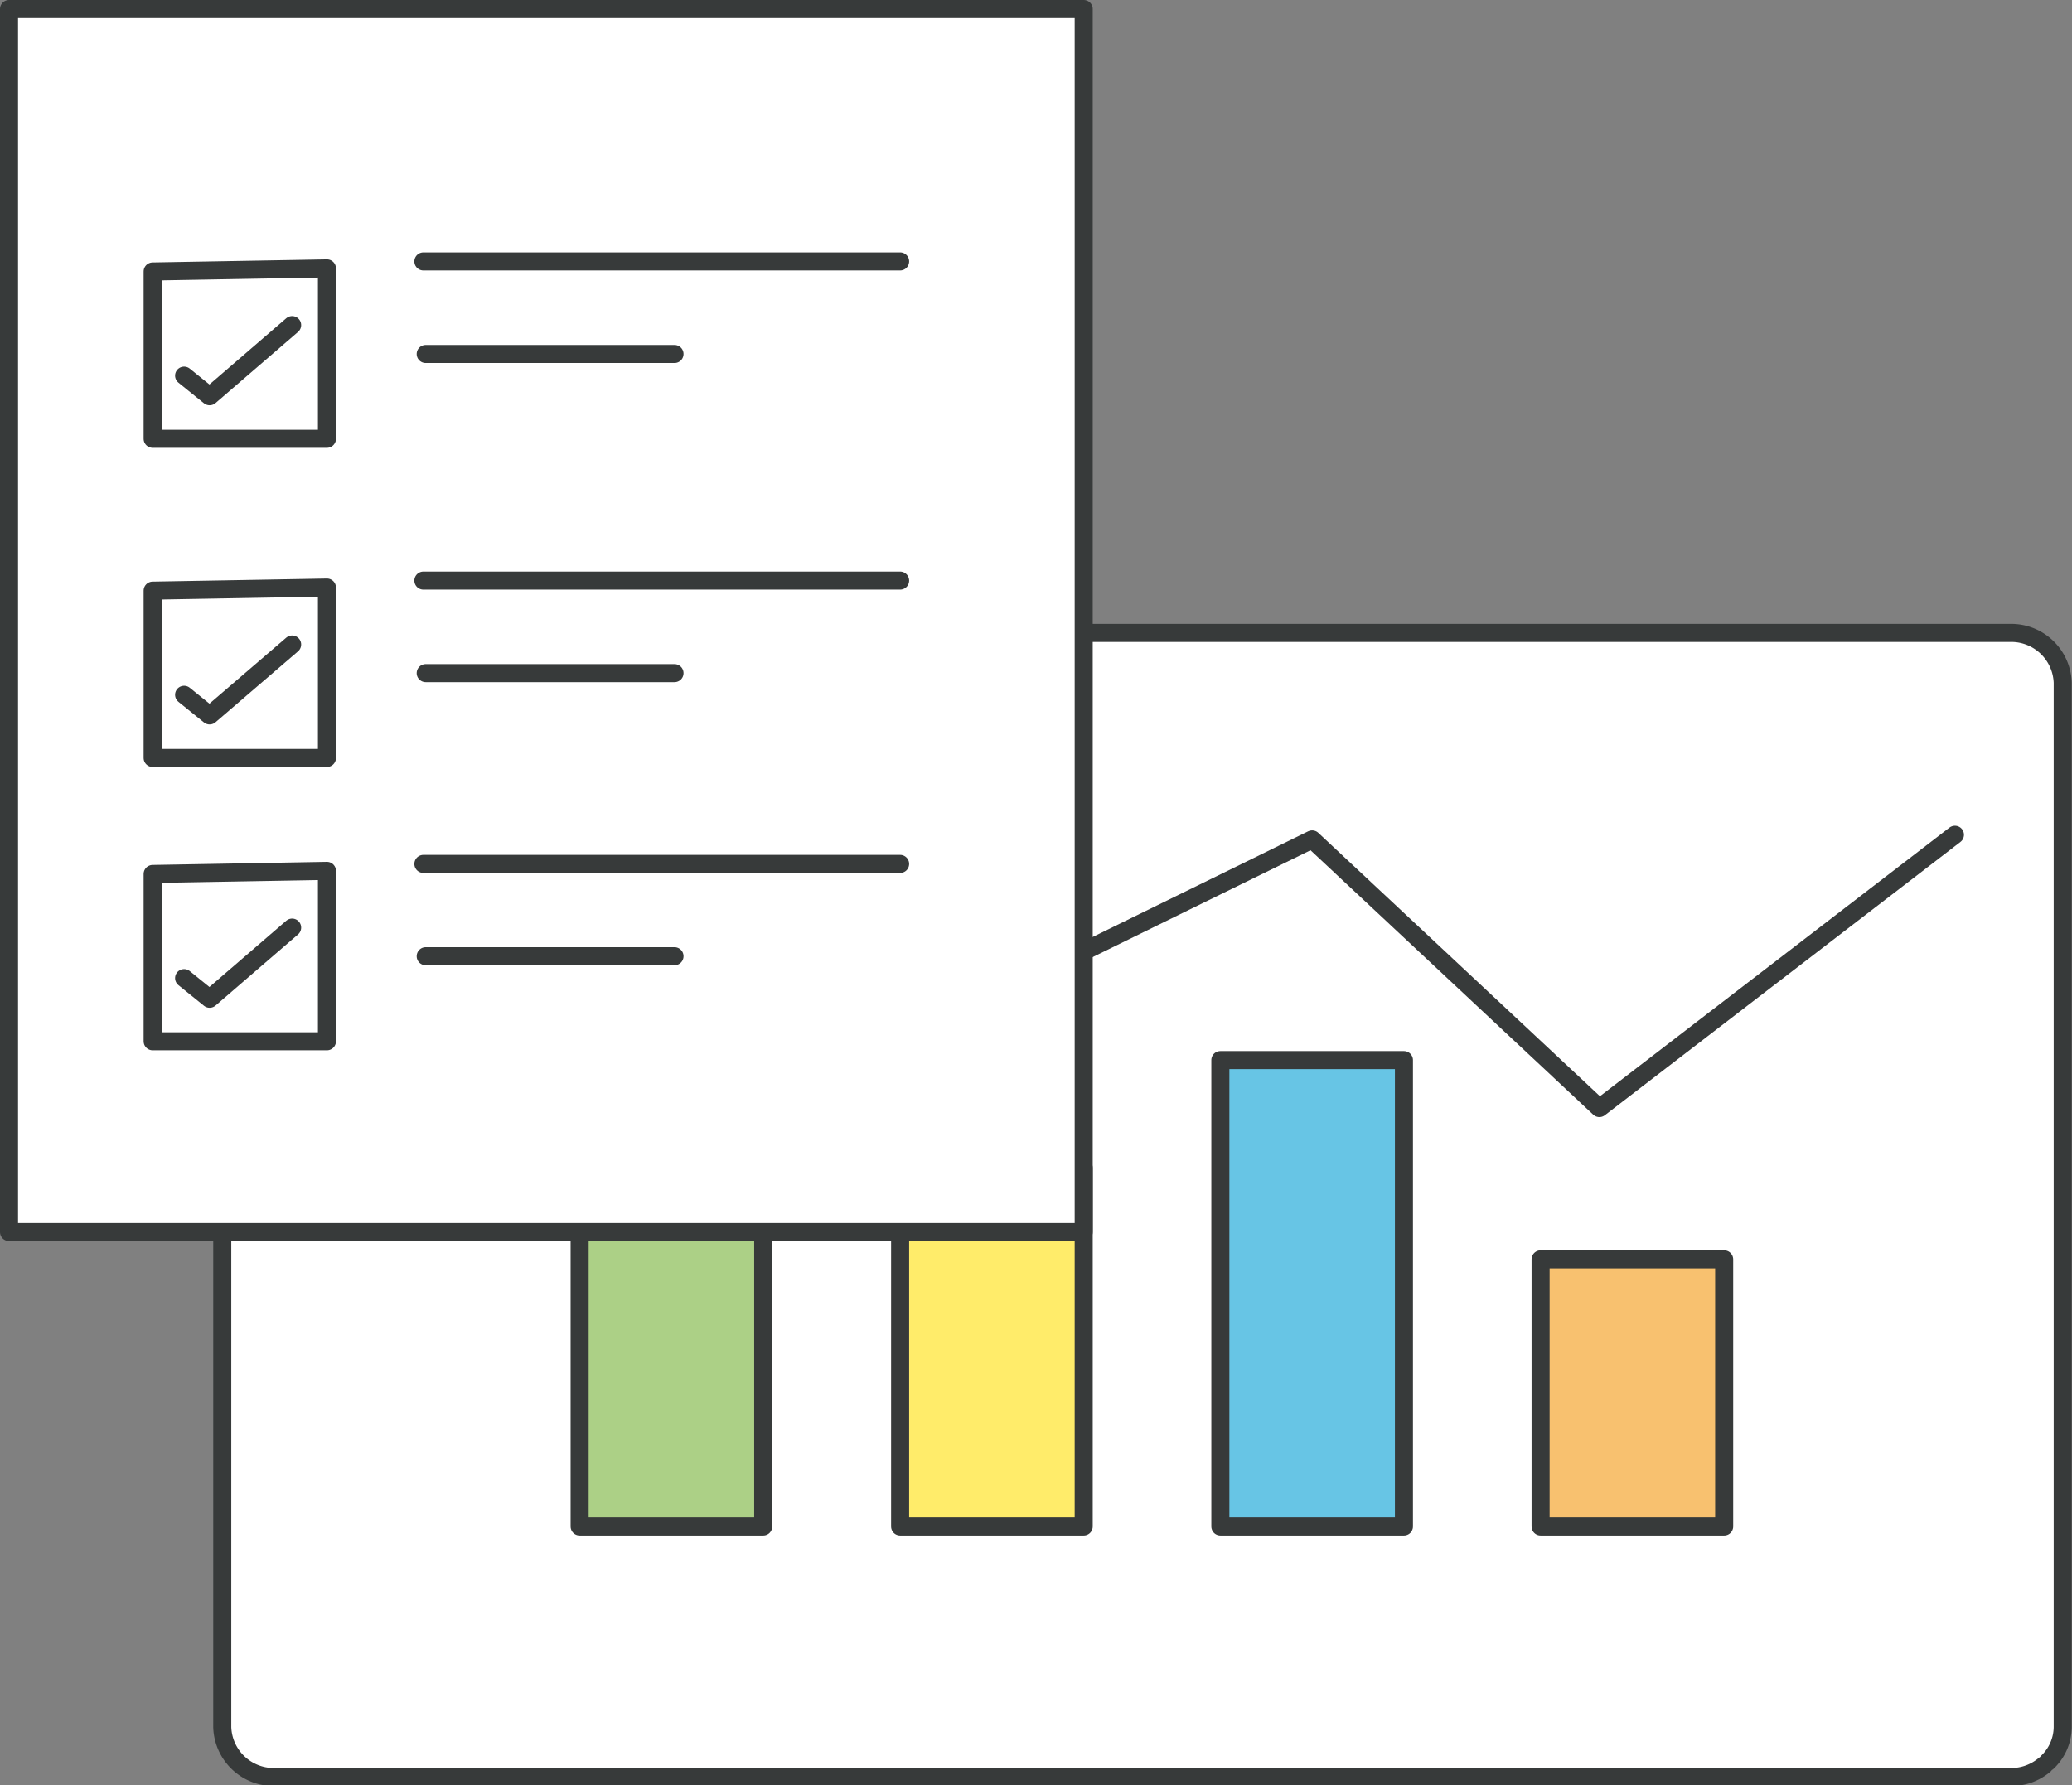
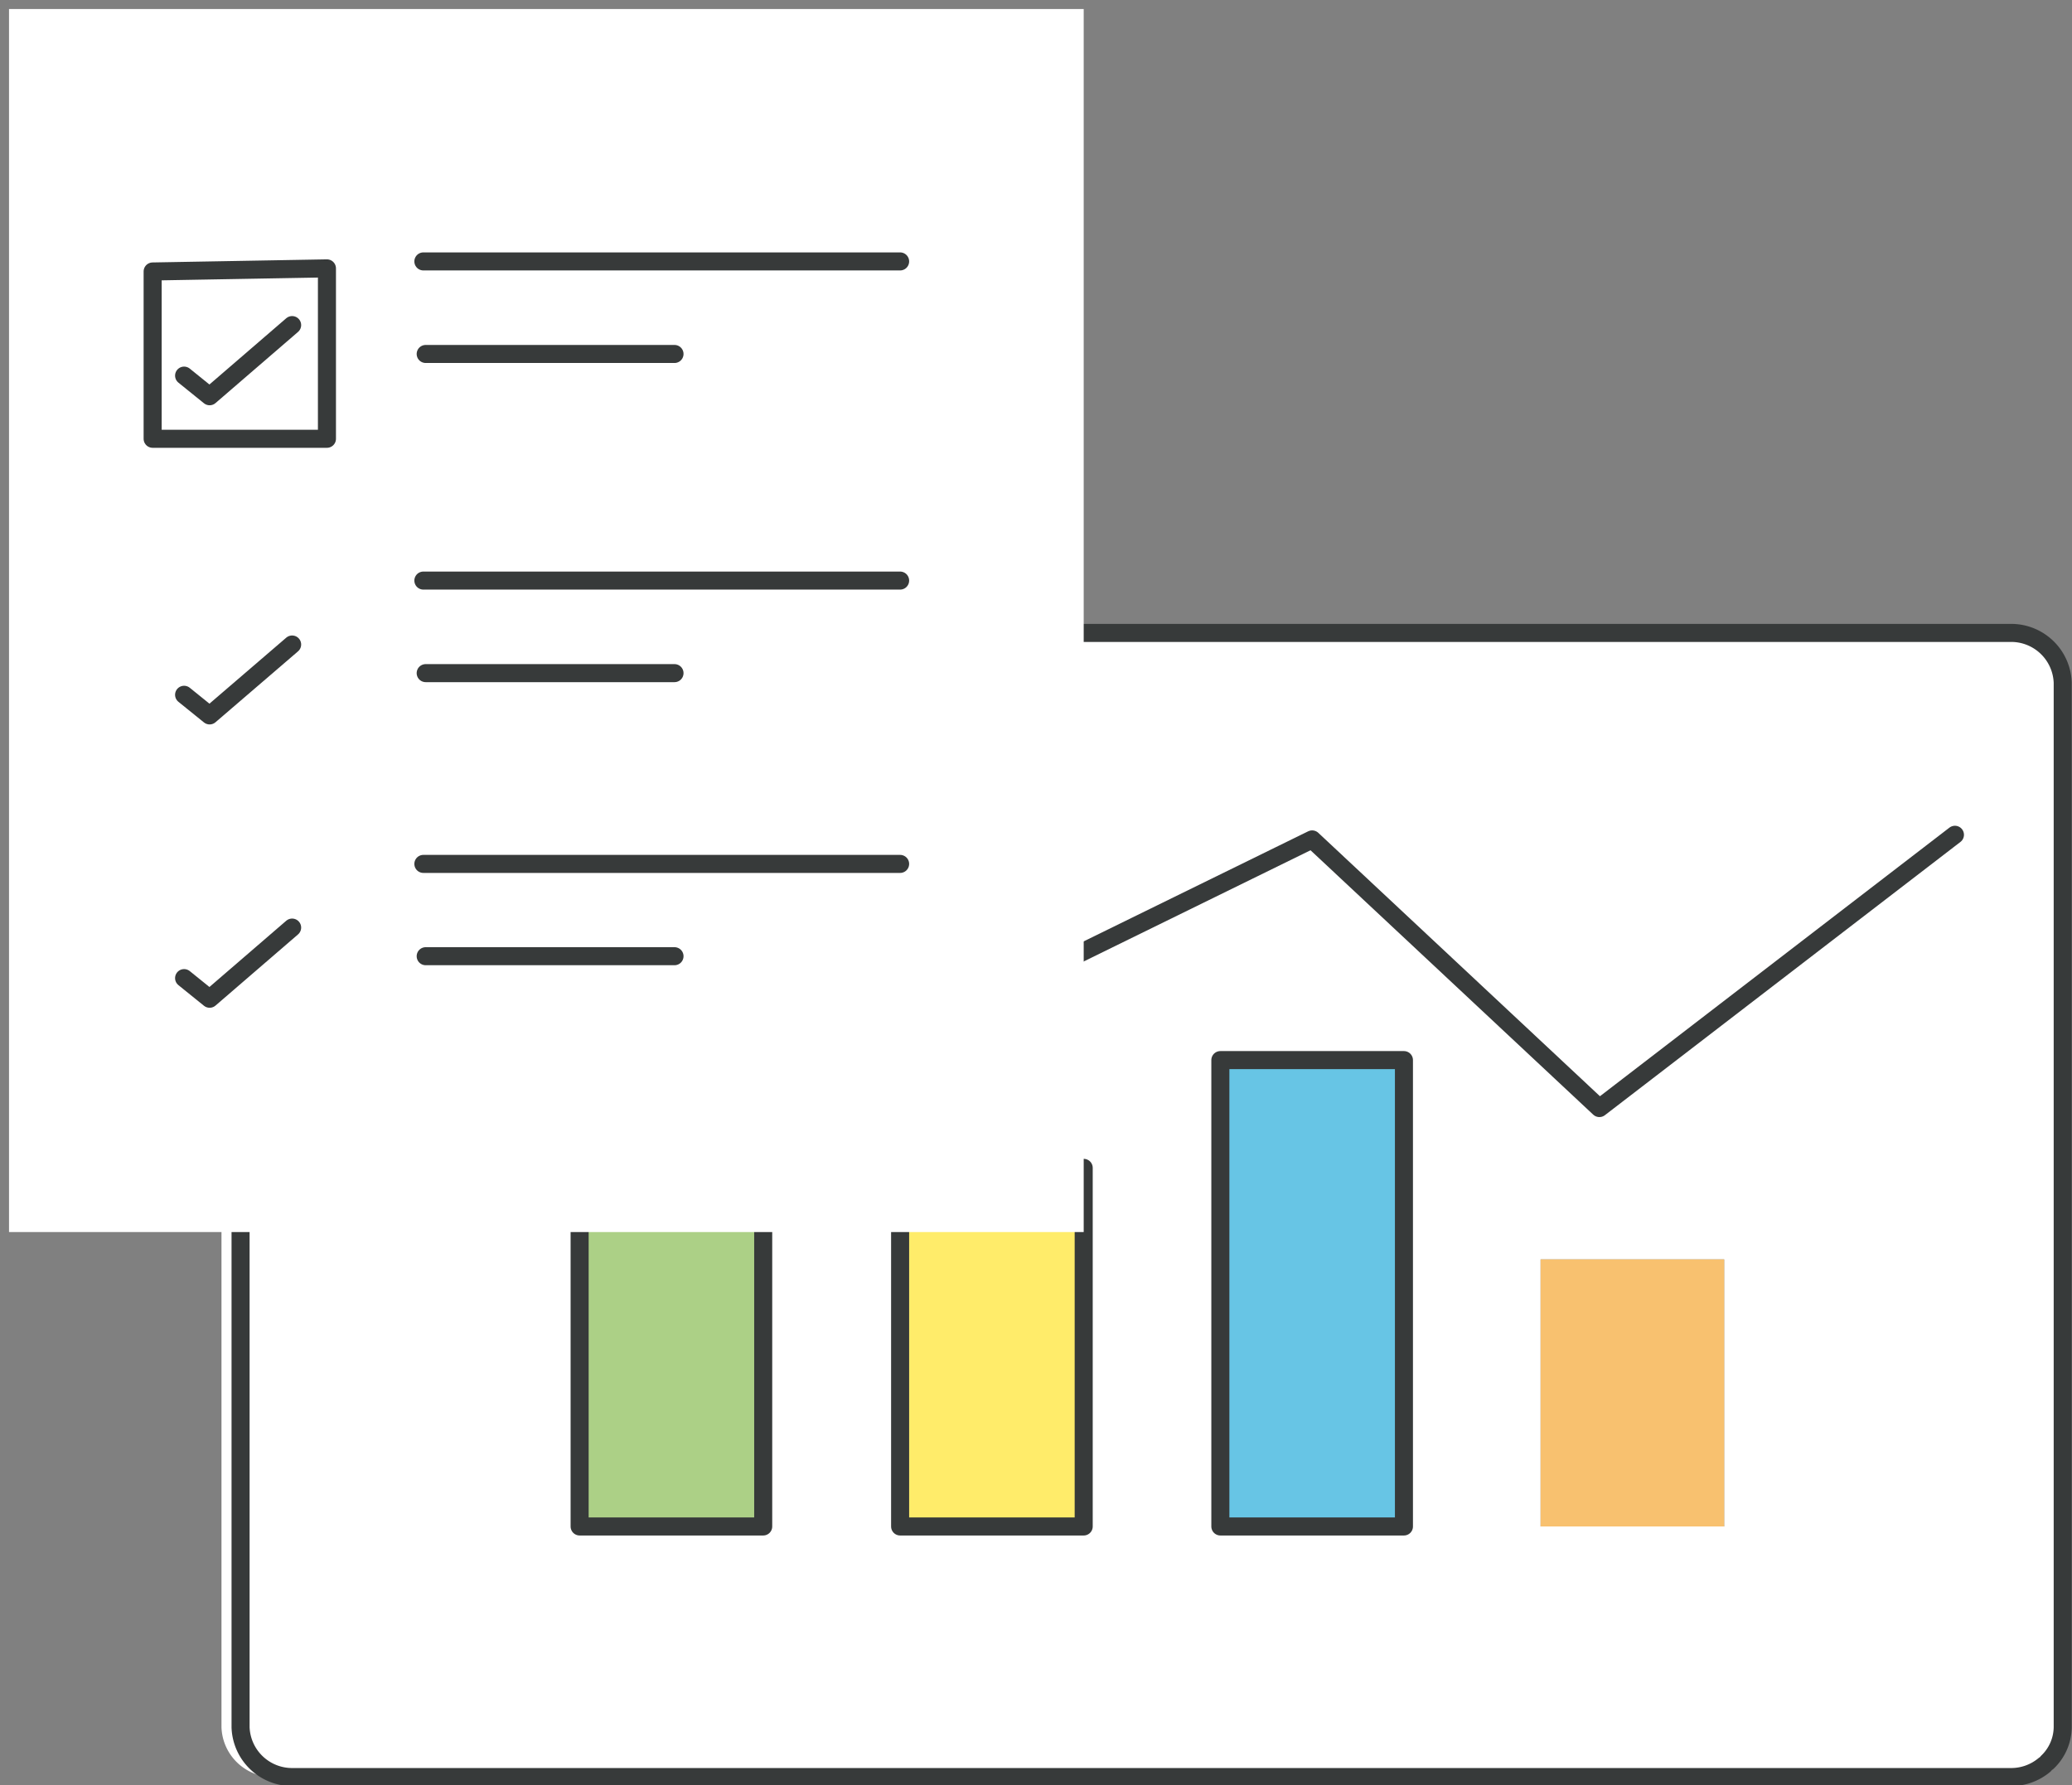
<svg xmlns="http://www.w3.org/2000/svg" viewBox="0 0 80.36 69.24">
  <rect x="0" y="0" width="80.36" height="69.24" fill="#808080" stroke="none" />
  <defs>
    <style>.cls-1{fill:#fff;}.cls-2{fill:#acd086;}.cls-3{fill:#ffec6a;}.cls-4{fill:#67c5e5;}.cls-5{fill:#f8c16f;}.cls-6{fill:none;stroke:#373a3a;stroke-linecap:round;stroke-linejoin:round;stroke-width:0.7px;}</style>
  </defs>
  <g id="Layer_2" data-name="Layer 2">
    <g id="Layer_1-2" data-name="Layer 1">
      <path class="cls-1" d="M9.33,25a2,2,0,0,1,1.26-.45H78a2,2,0,0,1,2,1.93V67a1.9,1.9,0,0,1-.6,1.39l-.08.07a2,2,0,0,1-1.29.47H10.59a2,2,0,0,1-2-1.93V26.48A1.89,1.89,0,0,1,9.33,25ZM29.61,59.21V38.65H22.48V59.21Zm12.42,0V45.3H34.91V59.21Zm12.42,0V41.12H47.33V59.21Zm12.42,0V48.85H59.75V59.21Z" />
      <rect class="cls-2" x="22.48" y="38.65" width="7.12" height="20.56" />
      <rect class="cls-3" x="34.91" y="45.3" width="7.12" height="13.91" />
      <rect class="cls-4" x="47.33" y="41.12" width="7.12" height="18.09" />
      <rect class="cls-5" x="59.75" y="48.85" width="7.12" height="10.36" />
-       <path class="cls-6" d="M79.41,68.35A1.9,1.9,0,0,0,80,67V26.48a2,2,0,0,0-2-1.93H10.59A2,2,0,0,0,9.33,25a1.89,1.89,0,0,0-.71,1.48V67a2,2,0,0,0,2,1.93H78a2,2,0,0,0,1.29-.47" />
-       <rect class="cls-6" x="59.75" y="48.85" width="7.12" height="10.36" />
+       <path class="cls-6" d="M79.41,68.35A1.9,1.9,0,0,0,80,67V26.48a2,2,0,0,0-2-1.93H10.59A2,2,0,0,0,9.33,25V67a2,2,0,0,0,2,1.93H78a2,2,0,0,0,1.29-.47" />
      <rect class="cls-6" x="47.33" y="41.12" width="7.12" height="18.09" />
      <rect class="cls-6" x="34.91" y="45.3" width="7.12" height="13.91" />
      <rect class="cls-6" x="22.48" y="38.65" width="7.12" height="20.56" />
      <polyline class="cls-6" points="26.05 31.32 38.47 38.65 50.89 32.56 62.03 42.98 75.82 32.38" />
      <rect class="cls-1" x="0.35" y="0.35" width="41.68" height="47.44" />
-       <rect class="cls-6" x="0.35" y="0.35" width="41.68" height="47.44" />
      <polyline class="cls-6" points="5.92 10.53 5.92 17.02 12.68 17.02 12.68 10.41 5.92 10.53" />
      <polyline class="cls-6" points="11.33 12.61 8.13 15.37 7.14 14.57" />
      <line class="cls-6" x1="34.91" y1="10.14" x2="16.42" y2="10.14" />
      <line class="cls-6" x1="26.16" y1="13.73" x2="16.51" y2="13.73" />
-       <polyline class="cls-6" points="5.92 22.91 5.92 29.4 12.68 29.4 12.68 22.79 5.92 22.91" />
      <polyline class="cls-6" points="11.33 25 8.13 27.75 7.14 26.95" />
      <line class="cls-6" x1="34.91" y1="22.52" x2="16.42" y2="22.52" />
      <line class="cls-6" x1="26.16" y1="26.11" x2="16.51" y2="26.11" />
-       <polyline class="cls-6" points="5.92 33.9 5.92 40.39 12.68 40.39 12.68 33.78 5.92 33.9" />
      <polyline class="cls-6" points="11.33 35.98 8.13 38.74 7.14 37.94" />
      <line class="cls-6" x1="34.91" y1="33.51" x2="16.42" y2="33.51" />
      <line class="cls-6" x1="26.16" y1="37.09" x2="16.51" y2="37.09" />
    </g>
  </g>
</svg>